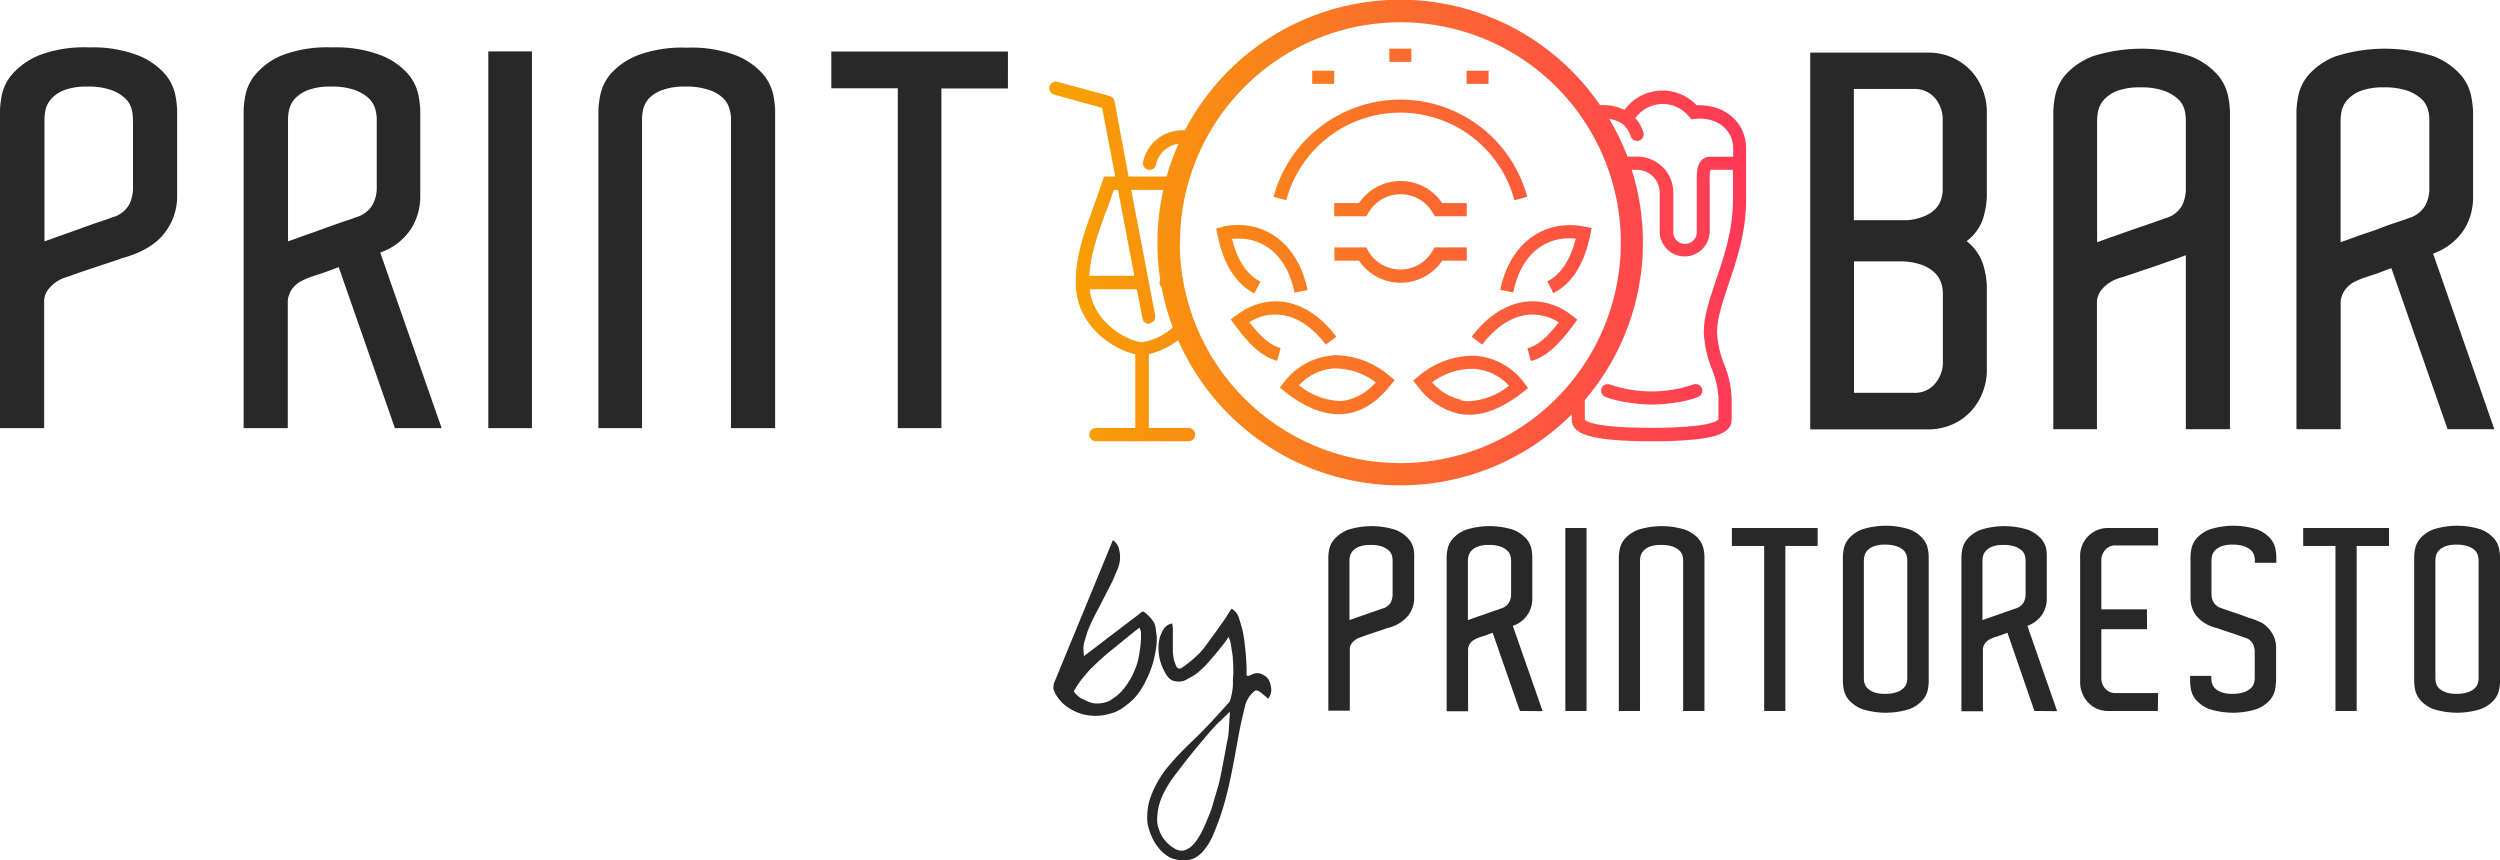
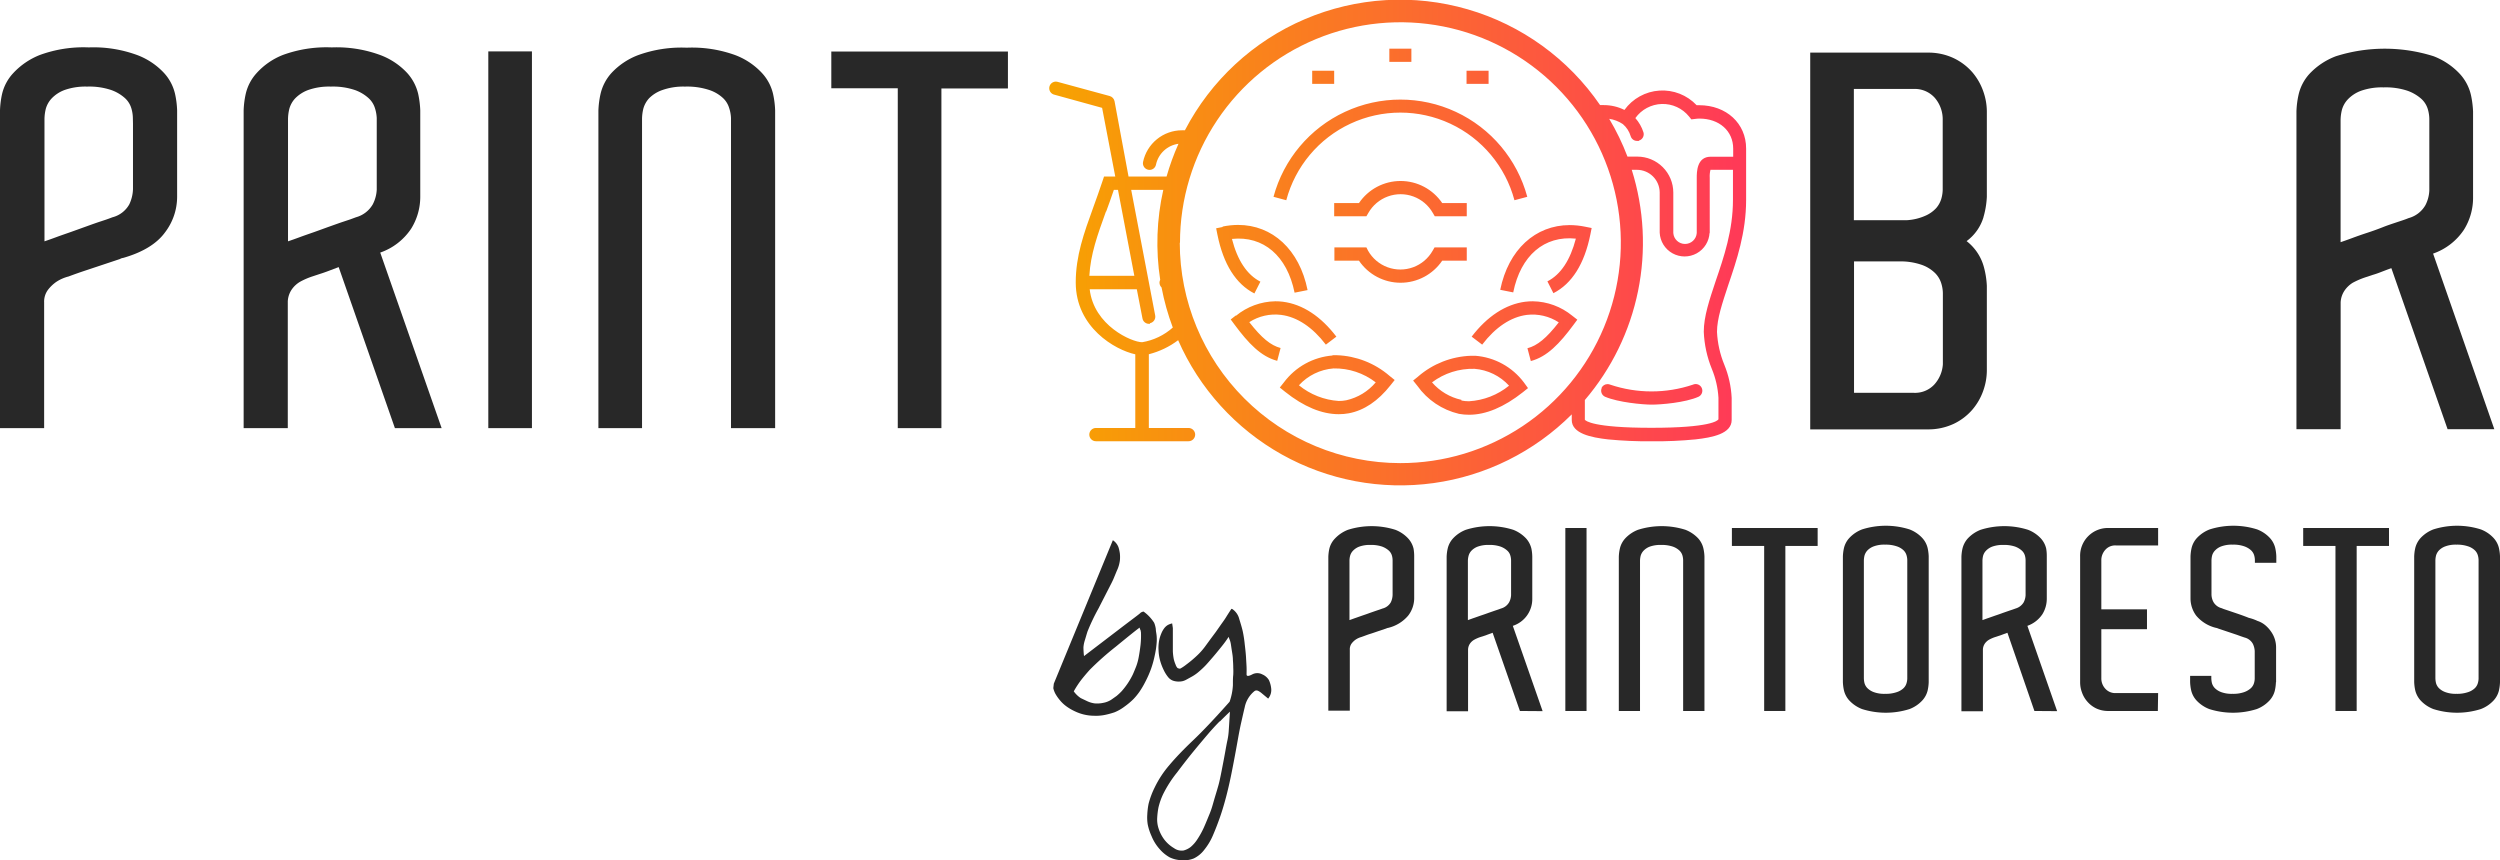
<svg xmlns="http://www.w3.org/2000/svg" id="Calque_1" data-name="Calque 1" width="444.6" height="152.99" viewBox="0 0 444.6 152.99">
  <defs>
    <style>.cls-1{fill:none;}.cls-2{fill:#282828;}.cls-3{clip-path:url(#clip-path);}.cls-4{fill:url(#Dégradé_sans_nom_2);}</style>
    <clipPath id="clip-path">
      <path class="cls-1" d="M284.85,69a1.18,1.18,0,0,0,.6,1.56c2.35,1,6.69,1.4,8.3,1.4s5.95-.35,8.31-1.4a1.18,1.18,0,0,0-1-2.15,23.08,23.08,0,0,1-14.69,0,1.23,1.23,0,0,0-.49-.1,1.18,1.18,0,0,0-1.07.69M231,68.52a9.31,9.31,0,0,1,6.15-3A11.92,11.92,0,0,1,244.66,68a9.6,9.6,0,0,1-5.22,3.18,6.72,6.72,0,0,1-1.35.13A12.49,12.49,0,0,1,231,68.52m6-5.3A12,12,0,0,0,228.33,68l-.73.92.92.74c3.35,2.68,6.56,4,9.57,4a9.58,9.58,0,0,0,1.78-.16c2.71-.51,5.2-2.17,7.43-5l.73-.92-.92-.74a15.16,15.16,0,0,0-9.38-3.67l-.77,0m22.94,7.94A9.66,9.66,0,0,1,254.67,68a12,12,0,0,1,7.55-2.41,9.31,9.31,0,0,1,6.15,3,12.46,12.46,0,0,1-7.12,2.77,6.72,6.72,0,0,1-1.35-.13m-7.67-4.29-.92.74.74.92a12.65,12.65,0,0,0,7.42,5,9.69,9.69,0,0,0,1.79.16c3,0,6.21-1.35,9.56-4l.92-.74L271,68a11.94,11.94,0,0,0-8.63-4.73l-.77,0a15.14,15.14,0,0,0-9.38,3.67M219.77,56.11l-.9.7.68.92c2.46,3.32,4.69,5.68,7.59,6.44l.6-2.28c-1.75-.46-3.36-1.77-5.57-4.6A8.54,8.54,0,0,1,227.84,56c2.84.36,5.59,2.19,7.95,5.29l1.87-1.42c-2.75-3.61-6-5.76-9.51-6.21a10.14,10.14,0,0,0-1.34-.08,11.32,11.32,0,0,0-7,2.57m51.43-2.49c-3.48.45-6.77,2.6-9.52,6.21l1.87,1.42c2.36-3.1,5.11-4.93,7.95-5.29a8.54,8.54,0,0,1,5.67,1.33c-2.2,2.83-3.82,4.14-5.57,4.6l.6,2.28c2.9-.76,5.13-3.12,7.59-6.44l.68-.92-.9-.7a11.32,11.32,0,0,0-7-2.57,9.89,9.89,0,0,0-1.33.08M255.12,44l-.34.59a6.6,6.6,0,0,1-11.48,0L243,44h-5.69v2.36h4.37a8.94,8.94,0,0,0,14.8,0h4.37V44Zm-37.69-3.63-1.15.23.23,1.15c1.06,5.24,3.27,8.75,6.57,10.44l1.07-2.1c-2.38-1.22-4.08-3.77-5.06-7.6,5.59-.59,9.81,3,11.14,9.56l2.31-.46C231.09,44.38,226.28,40,220.18,40a13.9,13.9,0,0,0-2.75.29M266.8,51.54l2.31.46c1.33-6.57,5.54-10.15,11.14-9.56-1,3.83-2.68,6.38-5.06,7.6l1.07,2.1c3.3-1.69,5.51-5.2,6.57-10.44l.23-1.15-1.15-.23a13.9,13.9,0,0,0-2.75-.29c-6.1,0-10.9,4.35-12.36,11.51M241.64,36.11h-4.37v2.35H243l.34-.58a6.6,6.6,0,0,1,11.48,0l.34.58h5.69V36.11h-4.37a8.94,8.94,0,0,0-14.8,0M226.48,35l2.27.61a21,21,0,0,1,40.58,0l2.28-.61a23.37,23.37,0,0,0-45.13,0m6.88-20.09h3.91V12.58h-3.91Zm27.45,0h3.92V12.58h-3.92ZM247.08,11H251V8.65h-3.92ZM196.72,37.62c.45-1.22.91-2.5,1.37-3.86h.73l2.91,15.29h-8c.21-3.82,1.43-7.23,2.95-11.43m7.82,19.86a1.18,1.18,0,0,0,.94-1.38l-4.27-22.34h5.71a42.88,42.88,0,0,0-.55,16,1.07,1.07,0,0,0-.13.51,1.21,1.21,0,0,0,.37.85,43.66,43.66,0,0,0,2,7.13,10.83,10.83,0,0,1-5.45,2.61c-1.82,0-8.59-2.94-9.33-9.42h8.38l1,5.15a1.17,1.17,0,0,0,1.15,1l.22,0m99.52-16.06V31.63a4.57,4.57,0,0,1,.13-1.43h4v5.35c0,5.43-1.62,10.19-3.06,14.39C304,53.34,303,56.28,303,59a19.58,19.58,0,0,0,1.43,6.6,15.87,15.87,0,0,1,1.18,5.14l0,3.83c-.15.25-1.44,1.51-11.92,1.51s-11.7-1.26-11.84-1.43V71.14a43.1,43.1,0,0,0,8.34-40.94h.92a4.05,4.05,0,0,1,4.05,4v7.18a4.44,4.44,0,0,0,8.87,0M291.48,25a1.18,1.18,0,0,0,.79-1.47A7,7,0,0,0,290.83,21a6,6,0,0,1,9.55-.28l.41.51.66-.08a4.93,4.93,0,0,1,.78-.06c3.53,0,6,2.2,6,5.34v1.44h-4c-2.48,0-2.48,2.75-2.48,3.78v9.79a2.09,2.09,0,0,1-4.17,0V34.24a6.4,6.4,0,0,0-6.4-6.39h-1.75a42.5,42.5,0,0,0-3.25-6.72,5.93,5.93,0,0,1,2.43.94h0A4.49,4.49,0,0,1,290,24.22a1.17,1.17,0,0,0,1.12.84,1.33,1.33,0,0,0,.34,0M209.85,43.17A39.2,39.2,0,1,1,249,82.36a39.23,39.23,0,0,1-39.19-39.19m.94-20-.55,0a7.09,7.09,0,0,0-6.92,5.63,1.18,1.18,0,0,0,.92,1.39,1.16,1.16,0,0,0,1.38-.91,4.73,4.73,0,0,1,4-3.71,43.58,43.58,0,0,0-2.12,5.83h-6.76L198.21,18a1.21,1.21,0,0,0-.85-.92l-9.19-2.5a1.18,1.18,0,1,0-.62,2.27L196,19.18l2.34,12.22h-2l-.27.81c-.55,1.65-1.1,3.17-1.62,4.61-1.69,4.66-3.14,8.68-3.14,13.41,0,8,7,12,10.59,12.78v13.1H194.9a1.18,1.18,0,0,0,0,2.36h16.47a1.18,1.18,0,1,0,0-2.36h-7.06V63a14.68,14.68,0,0,0,5.21-2.5,43.13,43.13,0,0,0,70,13.19v1c0,2.41,3.43,3.11,6.43,3.45a72.84,72.84,0,0,0,7.78.34.22.22,0,0,1,.08,0,72.48,72.48,0,0,0,7.73-.34c3-.34,6.42-1,6.42-3.45V70.77a17.81,17.81,0,0,0-1.31-5.91,17.64,17.64,0,0,1-1.3-5.83c0-2.36.95-5.13,2-8.33,1.49-4.38,3.18-9.33,3.18-15.15V26.41c0-4.46-3.51-7.7-8.35-7.7l-.45,0a8.35,8.35,0,0,0-12.84.84,8.25,8.25,0,0,0-3.67-.86q-.33,0-.66,0a43.13,43.13,0,0,0-73.82,4.45" />
    </clipPath>
    <linearGradient id="Dégradé_sans_nom_2" x1="-458.01" y1="616.43" x2="-457.07" y2="616.43" gradientTransform="matrix(131.28, 0, 0, -131.28, 60313.13, 80966.05)" gradientUnits="userSpaceOnUse">
      <stop offset="0" stop-color="#f7a400" />
      <stop offset="1" stop-color="#ff3a57" />
    </linearGradient>
  </defs>
  <title>printobar2</title>
  <path class="cls-2" d="M135.52,13a12.53,12.53,0,0,0-4.71-3.18,22.56,22.56,0,0,0-8.68-1.34,22.61,22.61,0,0,0-8.69,1.34A12.53,12.53,0,0,0,108.73,13a8.31,8.31,0,0,0-1.94,3.75,16,16,0,0,0-.37,2.91V76.14h7.76v-55a8.08,8.08,0,0,1,.23-1.81,4.52,4.52,0,0,1,1.06-1.89A6.22,6.22,0,0,1,117.83,16a11.2,11.2,0,0,1,4-.6,12.58,12.58,0,0,1,4.29.6,6.63,6.63,0,0,1,2.45,1.43,4,4,0,0,1,1.11,1.8A6.43,6.43,0,0,1,130,21V76.14h7.85V19.61a16,16,0,0,0-.37-2.91A8.21,8.21,0,0,0,135.52,13M86.84,76.14H94.6v-67H86.84Zm61-67v6.56h11.82V76.14h7.76V15.73h11.83V9.17H147.81ZM73.12,40.67A10.75,10.75,0,0,0,74.74,35V19.61a17,17,0,0,0-.37-2.91A8.41,8.41,0,0,0,72.43,13a12.49,12.49,0,0,0-4.72-3.18A22.52,22.52,0,0,0,59,8.43a22.56,22.56,0,0,0-8.68,1.34A12.37,12.37,0,0,0,45.64,13,8.21,8.21,0,0,0,43.7,16.7a16,16,0,0,0-.37,2.91V76.14h7.85V53.6a4.08,4.08,0,0,1,.74-2.17,4.67,4.67,0,0,1,1.48-1.34,12.93,12.93,0,0,1,2.12-.92l1.39-.46q.65-.2,1.47-.51l1.85-.7,10,28.64h8.31L67.62,44.92a10.89,10.89,0,0,0,5.5-4.25M67,21.55V33.74a6.34,6.34,0,0,1-.7,2.59,4.94,4.94,0,0,1-3,2.31l-1,.37-1.11.37c-.73.24-1.56.54-2.49.87s-1.84.67-2.77,1-1.8.62-2.63.93-1.53.55-2.08.74V21.18a8.08,8.08,0,0,1,.23-1.81,4.42,4.42,0,0,1,1.06-1.89A6.22,6.22,0,0,1,54.83,16a11.13,11.13,0,0,1,4-.6,12.26,12.26,0,0,1,4.25.6,7.21,7.21,0,0,1,2.44,1.43,4,4,0,0,1,1.16,1.8A6.82,6.82,0,0,1,67,21ZM29.19,13a12.53,12.53,0,0,0-4.71-3.18A22.56,22.56,0,0,0,15.8,8.43,22.61,22.61,0,0,0,7.11,9.77,12.88,12.88,0,0,0,2.36,13a8.15,8.15,0,0,0-2,3.75A16,16,0,0,0,0,19.61V76.14H7.85V53.79a3.52,3.52,0,0,1,.7-2.27,6.59,6.59,0,0,1,1.52-1.43,7.19,7.19,0,0,1,2.12-.92q1.49-.56,3.15-1.11l3-1,3-1a1.36,1.36,0,0,1,.55-.19c3.52-1,6-2.55,7.44-4.52A10.45,10.45,0,0,0,31.5,35V19.61a16,16,0,0,0-.37-2.91A8.21,8.21,0,0,0,29.19,13M23.65,22V33.65A6.82,6.82,0,0,1,23,36.33,4.78,4.78,0,0,1,20,38.64c-.3.12-.64.24-1,.37l-1.11.37c-.74.24-1.57.54-2.49.87s-1.85.67-2.78,1-1.8.62-2.63.93-1.52.55-2.08.74V21.18a8.08,8.08,0,0,1,.23-1.81,4.44,4.44,0,0,1,1.07-1.89A6.1,6.1,0,0,1,11.5,16a11.2,11.2,0,0,1,4-.6,12.26,12.26,0,0,1,4.25.6,7.27,7.27,0,0,1,2.45,1.43,4,4,0,0,1,1.15,1.8,6.43,6.43,0,0,1,.28,1.8Z" />
  <path class="cls-2" d="M352.74,38.64a8.21,8.21,0,0,1-3,4.24,8.7,8.7,0,0,1,3,4.35,15.4,15.4,0,0,1,.6,3.6V65.89a10.86,10.86,0,0,1-.64,3.6,10.54,10.54,0,0,1-1.94,3.37,10.1,10.1,0,0,1-3.28,2.5,10.64,10.64,0,0,1-4.67,1H321.93v-67h20.88a10.5,10.5,0,0,1,4.67,1,10.21,10.21,0,0,1,3.28,2.49,10.58,10.58,0,0,1,1.94,3.38,10.86,10.86,0,0,1,.64,3.6V35a15.46,15.46,0,0,1-.6,3.61m-23.05.55h9.42a9.45,9.45,0,0,0,3.29-.79A5.7,5.7,0,0,0,344.34,37a4.48,4.48,0,0,0,.92-1.71,6.24,6.24,0,0,0,.23-1.52V21.36a5.86,5.86,0,0,0-1.38-3.93,4.76,4.76,0,0,0-3.79-1.61H329.69ZM344,68.38a5.94,5.94,0,0,0,1.52-3.6V52.12a6.18,6.18,0,0,0-.28-1.71,4.45,4.45,0,0,0-1.1-1.84,6.41,6.41,0,0,0-2.41-1.48,11.52,11.52,0,0,0-4.06-.6h-7.95V69.86h10.63A4.68,4.68,0,0,0,344,68.38" />
-   <path class="cls-2" d="M396.58,76.33h-7.85V45.38c-.13.06-.79.31-2,.74l-3.93,1.38-5.54,1.85a7,7,0,0,0-2.12.93,6.23,6.23,0,0,0-1.53,1.43,3.54,3.54,0,0,0-.69,2.26V76.33h-7.76V19.79a16,16,0,0,1,.37-2.91,8.18,8.18,0,0,1,1.94-3.74A12.46,12.46,0,0,1,372.19,10a28.82,28.82,0,0,1,17.37,0,12.54,12.54,0,0,1,4.71,3.19,8.28,8.28,0,0,1,1.94,3.74,17,17,0,0,1,.37,2.91ZM375.7,42.1c1.29-.46,2.6-.93,3.93-1.39l3.6-1.24c1.07-.37,1.68-.59,1.8-.65a4.74,4.74,0,0,0,3.05-2.31,6.78,6.78,0,0,0,.65-2.68V21.18a6.83,6.83,0,0,0-.28-1.81,4.09,4.09,0,0,0-1.16-1.8,7.38,7.38,0,0,0-2.44-1.43,12.26,12.26,0,0,0-4.25-.6,11.13,11.13,0,0,0-4,.6,6.22,6.22,0,0,0-2.36,1.52,4.39,4.39,0,0,0-1.06,1.9,8,8,0,0,0-.23,1.8V43.07l2.77-1" />
  <path class="cls-2" d="M435.28,76.33l-10-28.64c-.69.24-1.3.48-1.85.69a15.57,15.57,0,0,1-1.48.51l-1.39.46a14.29,14.29,0,0,0-2.12.92A4.78,4.78,0,0,0,417,51.61a4.08,4.08,0,0,0-.74,2.17V76.33H408.4V19.79a16,16,0,0,1,.37-2.91,8.18,8.18,0,0,1,1.94-3.74A12.46,12.46,0,0,1,415.42,10a28.82,28.82,0,0,1,17.37,0,12.54,12.54,0,0,1,4.71,3.19,8.28,8.28,0,0,1,1.94,3.74,17,17,0,0,1,.37,2.91V35.22a10.69,10.69,0,0,1-1.62,5.63,10.85,10.85,0,0,1-5.49,4.25l10.89,31.23Zm-16.95-34c.83-.31,1.71-.62,2.63-.92s1.85-.63,2.78-1,1.75-.63,2.49-.88l1.11-.37c.37-.12.7-.25,1-.37a4.93,4.93,0,0,0,3-2.31,6.27,6.27,0,0,0,.69-2.59V21.17a6.43,6.43,0,0,0-.28-1.8,4.06,4.06,0,0,0-1.15-1.8,7.54,7.54,0,0,0-2.45-1.43,12.26,12.26,0,0,0-4.25-.6,11.2,11.2,0,0,0-4,.6,6.17,6.17,0,0,0-2.35,1.52,4.42,4.42,0,0,0-1.07,1.9,8,8,0,0,0-.23,1.8V43.07c.56-.19,1.25-.43,2.08-.74" />
  <path class="cls-2" d="M251.5,106.2v.27a5.11,5.11,0,0,1-1.06,3,6.68,6.68,0,0,1-3.61,2.2.69.69,0,0,0-.27.09l-1.46.49c-.52.18-1,.35-1.46.49s-1,.36-1.52.54a3.53,3.53,0,0,0-1,.45,3.24,3.24,0,0,0-.74.7,1.74,1.74,0,0,0-.33,1.1v10.86h-3.82V99a7.88,7.88,0,0,1,.18-1.41,3.92,3.92,0,0,1,1-1.82,6.3,6.3,0,0,1,2.31-1.55,14,14,0,0,1,8.43,0,6.12,6.12,0,0,1,2.29,1.55,4.06,4.06,0,0,1,.95,1.82A7.88,7.88,0,0,1,251.5,99v7.23ZM241,109.92l1.28-.45c.44-.15.89-.3,1.34-.47l1.21-.42.54-.18.5-.18a2.36,2.36,0,0,0,1.48-1.12,3.31,3.31,0,0,0,.31-1.31V99.65a3.18,3.18,0,0,0-.13-.88,1.94,1.94,0,0,0-.56-.87,3.82,3.82,0,0,0-1.19-.7,6.08,6.08,0,0,0-2.07-.29,5.49,5.49,0,0,0-1.95.29,3,3,0,0,0-1.14.74,2.1,2.1,0,0,0-.52.92,3.51,3.51,0,0,0-.11.87v10.55l1-.36" />
  <path class="cls-2" d="M270.3,126.44l-4.85-13.91-.9.33a6.16,6.16,0,0,1-.71.25l-.68.22a6.3,6.3,0,0,0-1,.45,2.32,2.32,0,0,0-.72.65,2,2,0,0,0-.36,1.06v11h-3.81V99a7.88,7.88,0,0,1,.18-1.41,4,4,0,0,1,.94-1.82,6.12,6.12,0,0,1,2.29-1.55,14,14,0,0,1,8.44,0,6.21,6.21,0,0,1,2.29,1.55,4.14,4.14,0,0,1,.94,1.82A7.88,7.88,0,0,1,272.5,99v7.5a5,5,0,0,1-3.46,4.8l5.3,15.17Zm-8.24-16.52,1.28-.45c.45-.15.9-.3,1.35-.47l1.21-.42.54-.18.49-.18a2.4,2.4,0,0,0,1.46-1.12,3,3,0,0,0,.34-1.26V99.65a3.21,3.21,0,0,0-.14-.88,1.86,1.86,0,0,0-.56-.87,3.6,3.6,0,0,0-1.19-.7,6,6,0,0,0-2.06-.29,5.49,5.49,0,0,0-1.95.29,3,3,0,0,0-1.15.74,2.08,2.08,0,0,0-.51.92,3.55,3.55,0,0,0-.12.87v10.55l1-.36" />
  <rect class="cls-2" x="278.38" y="93.9" width="3.77" height="32.54" />
  <path class="cls-2" d="M303.15,126.44h-3.82V99.65a3.18,3.18,0,0,0-.13-.88,2,2,0,0,0-.54-.87,3.4,3.4,0,0,0-1.19-.7,6.24,6.24,0,0,0-2.09-.29,5.57,5.57,0,0,0-1.95.29,3,3,0,0,0-1.14.74,2.21,2.21,0,0,0-.52.92,4.06,4.06,0,0,0-.11.87v26.71h-3.77V99a7.88,7.88,0,0,1,.18-1.41,4,4,0,0,1,.94-1.82,6.12,6.12,0,0,1,2.29-1.55,14,14,0,0,1,8.44,0A6.21,6.21,0,0,1,302,95.74a4,4,0,0,1,.94,1.82,7.88,7.88,0,0,1,.18,1.41v27.47Z" />
  <polygon class="cls-2" points="323.25 97.09 317.51 97.09 317.51 126.44 313.74 126.44 313.74 97.09 308 97.09 308 93.9 311.18 93.9 323.25 93.9 323.25 97.09" />
  <path class="cls-2" d="M343,120.87v.45a7.74,7.74,0,0,1-.18,1.44,4,4,0,0,1-.94,1.79,6,6,0,0,1-2.29,1.55,14,14,0,0,1-8.44,0,6.09,6.09,0,0,1-2.29-1.55,4,4,0,0,1-.94-1.81,8.08,8.08,0,0,1-.18-1.42V98.93a8.08,8.08,0,0,1,.18-1.42,4,4,0,0,1,.94-1.81,6.09,6.09,0,0,1,2.29-1.55,14,14,0,0,1,8.44,0,6,6,0,0,1,2.29,1.55,4,4,0,0,1,.94,1.81,8.08,8.08,0,0,1,.18,1.42v21.94Zm-3.81-.67h0V100.09h0V99.6a3.15,3.15,0,0,0-.14-.87,2,2,0,0,0-.54-.88,3.17,3.17,0,0,0-1.19-.69,6,6,0,0,0-2.08-.3,5.35,5.35,0,0,0-2,.3,3,3,0,0,0-1.14.73,2.24,2.24,0,0,0-.52.93,4,4,0,0,0-.11.87V120.6a4.15,4.15,0,0,0,.11.88,2.09,2.09,0,0,0,.52.9,3.14,3.14,0,0,0,1.14.71,5.35,5.35,0,0,0,2,.3,6,6,0,0,0,2.08-.3,3.17,3.17,0,0,0,1.19-.69,2,2,0,0,0,.54-.88,3.06,3.06,0,0,0,.14-.83Z" />
  <path class="cls-2" d="M361.8,126.44,357,112.53l-.9.33a7,7,0,0,1-.72.25l-.67.22a6.4,6.4,0,0,0-1,.45,2.4,2.4,0,0,0-.71.65,2,2,0,0,0-.36,1.06v11h-3.82V99a7.88,7.88,0,0,1,.18-1.41,4.14,4.14,0,0,1,.94-1.82,6.21,6.21,0,0,1,2.29-1.55,14,14,0,0,1,8.44,0,6.12,6.12,0,0,1,2.29,1.55,4,4,0,0,1,.94,1.82A7.88,7.88,0,0,1,364,99v7.5a5.22,5.22,0,0,1-.78,2.73,5.35,5.35,0,0,1-2.67,2.07l5.29,15.17Zm-8.23-16.52,1.28-.45c.45-.15.89-.3,1.34-.47l1.21-.42.54-.18.5-.18a2.46,2.46,0,0,0,1.46-1.12,3.1,3.1,0,0,0,.33-1.26V99.65a3.18,3.18,0,0,0-.13-.88,1.94,1.94,0,0,0-.56-.87,3.7,3.7,0,0,0-1.19-.7,6.08,6.08,0,0,0-2.07-.29,5.49,5.49,0,0,0-1.95.29,3,3,0,0,0-1.14.74,2.1,2.1,0,0,0-.52.92,4.06,4.06,0,0,0-.11.87v10.55l1-.36" />
  <path class="cls-2" d="M383.75,126.44H375a5,5,0,0,1-2.24-.47,4.91,4.91,0,0,1-1.57-1.22,4.85,4.85,0,0,1-.94-1.63,5.08,5.08,0,0,1-.32-1.75V99A4.94,4.94,0,0,1,375,93.9h8.8V97h-7.54a2.33,2.33,0,0,0-1.86.79,2.74,2.74,0,0,0-.7,1.9v8.67h8.12v3.54h-8.12v8.71a2.68,2.68,0,0,0,.7,1.86,2.37,2.37,0,0,0,1.86.79h7.54Z" />
  <path class="cls-2" d="M404.75,121.32a7.74,7.74,0,0,1-.18,1.44,4,4,0,0,1-.94,1.79,6,6,0,0,1-2.29,1.55,14,14,0,0,1-8.44,0,6.09,6.09,0,0,1-2.29-1.55,4,4,0,0,1-.94-1.82,7.88,7.88,0,0,1-.18-1.41V120.2h3.77v.4a4.15,4.15,0,0,0,.11.88,2.09,2.09,0,0,0,.52.9,3.14,3.14,0,0,0,1.14.71,5.35,5.35,0,0,0,2,.3,5.79,5.79,0,0,0,2.06-.3,3.52,3.52,0,0,0,1.19-.69,2,2,0,0,0,.56-.88,3.06,3.06,0,0,0,.14-.83V115.8a3.41,3.41,0,0,0-.32-1.28,2.29,2.29,0,0,0-1.48-1.14l-.67-.23-.72-.26-3.37-1.13a.69.69,0,0,0-.27-.09,6.58,6.58,0,0,1-3.59-2.2,5.16,5.16,0,0,1-1-3V98.93a8.08,8.08,0,0,1,.18-1.42,4,4,0,0,1,.94-1.81,6.09,6.09,0,0,1,2.29-1.55,14,14,0,0,1,8.44,0,6,6,0,0,1,2.29,1.55,4,4,0,0,1,.94,1.81,8.08,8.08,0,0,1,.18,1.42v1.16h-3.81V99.6a3.15,3.15,0,0,0-.14-.87,2,2,0,0,0-.56-.88,3.52,3.52,0,0,0-1.19-.69,5.79,5.79,0,0,0-2.06-.3,5.35,5.35,0,0,0-2,.3,2.93,2.93,0,0,0-1.14.74,2.12,2.12,0,0,0-.52.91,4.15,4.15,0,0,0-.11.88v6.06a3,3,0,0,0,.34,1.3,2.38,2.38,0,0,0,1.5,1.12,3.49,3.49,0,0,0,.45.18l.54.18,1.86.63q1.05.36,1.95.72a7.52,7.52,0,0,1,1.53.54,4.2,4.2,0,0,1,1.41.78,5.72,5.72,0,0,1,1.06,1.19,4.85,4.85,0,0,1,.85,2.78v6.15Z" />
  <polygon class="cls-2" points="424.86 97.09 419.11 97.09 419.11 126.44 415.34 126.44 415.34 97.09 409.6 97.09 409.6 93.9 412.78 93.9 424.86 93.9 424.86 97.09" />
-   <path class="cls-2" d="M444.6,120.87v.45a7.74,7.74,0,0,1-.18,1.44,4,4,0,0,1-.94,1.79,6,6,0,0,1-2.29,1.55,14,14,0,0,1-8.44,0,6.09,6.09,0,0,1-2.29-1.55,4.11,4.11,0,0,1-.94-1.81,8.08,8.08,0,0,1-.18-1.42V98.93a8.08,8.08,0,0,1,.18-1.42,4.11,4.11,0,0,1,.94-1.81,6.09,6.09,0,0,1,2.29-1.55,14,14,0,0,1,8.44,0,6,6,0,0,1,2.29,1.55,4,4,0,0,1,.94,1.81,8.08,8.08,0,0,1,.18,1.42v21.94Zm-3.81-.67h0V100.09h0V99.6a3.15,3.15,0,0,0-.14-.87,2,2,0,0,0-.54-.88,3.17,3.17,0,0,0-1.19-.69,6,6,0,0,0-2.08-.3,5.25,5.25,0,0,0-1.95.3,3,3,0,0,0-1.15.73,2.24,2.24,0,0,0-.52.93,4,4,0,0,0-.11.87V120.6a4.15,4.15,0,0,0,.11.88,2.09,2.09,0,0,0,.52.9,3.1,3.1,0,0,0,1.15.71,5.25,5.25,0,0,0,1.95.3,6,6,0,0,0,2.08-.3,3.17,3.17,0,0,0,1.19-.69,2,2,0,0,0,.54-.88,3.06,3.06,0,0,0,.14-.83Z" />
+   <path class="cls-2" d="M444.6,120.87v.45a7.74,7.74,0,0,1-.18,1.44,4,4,0,0,1-.94,1.79,6,6,0,0,1-2.29,1.55,14,14,0,0,1-8.44,0,6.09,6.09,0,0,1-2.29-1.55,4.11,4.11,0,0,1-.94-1.81,8.08,8.08,0,0,1-.18-1.42V98.93a8.08,8.08,0,0,1,.18-1.42,4.11,4.11,0,0,1,.94-1.81,6.09,6.09,0,0,1,2.29-1.55,14,14,0,0,1,8.44,0,6,6,0,0,1,2.29,1.55,4,4,0,0,1,.94,1.81,8.08,8.08,0,0,1,.18,1.42v21.94Zm-3.81-.67h0V100.09V99.6a3.15,3.15,0,0,0-.14-.87,2,2,0,0,0-.54-.88,3.17,3.17,0,0,0-1.19-.69,6,6,0,0,0-2.08-.3,5.25,5.25,0,0,0-1.95.3,3,3,0,0,0-1.15.73,2.24,2.24,0,0,0-.52.93,4,4,0,0,0-.11.87V120.6a4.15,4.15,0,0,0,.11.88,2.09,2.09,0,0,0,.52.9,3.1,3.1,0,0,0,1.15.71,5.25,5.25,0,0,0,1.95.3,6,6,0,0,0,2.08-.3,3.17,3.17,0,0,0,1.19-.69,2,2,0,0,0,.54-.88,3.06,3.06,0,0,0,.14-.83Z" />
  <path class="cls-2" d="M197.91,96.07a2.61,2.61,0,0,1,1,1.25,6.4,6.4,0,0,1,.25,1.14,6.18,6.18,0,0,1,0,1.22,6,6,0,0,1-.54,1.82L198,103c-.1.22-.27.59-.53,1.08l-2.12,4.14a35.94,35.94,0,0,0-1.95,4.09c-.15.46-.3,1-.46,1.52a5.7,5.7,0,0,0-.26,1.26,13.45,13.45,0,0,0,.1,1.59l6-4.58c2.61-2,4-3,4.05-3.12a1.28,1.28,0,0,1,.54-.22,7.19,7.19,0,0,1,1.89,2,4.56,4.56,0,0,1,.29,1.11c0,.35.1.73.14,1.14a7.25,7.25,0,0,1,0,1.41,14.54,14.54,0,0,1-.3,2,18.38,18.38,0,0,1-.65,2.42,18.57,18.57,0,0,1-1.06,2.42,15.16,15.16,0,0,1-1.07,1.81,11.54,11.54,0,0,1-1,1.22,12.77,12.77,0,0,1-1.64,1.38,7.81,7.81,0,0,1-1.75,1,14.51,14.51,0,0,1-1.67.46,8,8,0,0,1-2,.16,8,8,0,0,1-3.41-.8,8.7,8.7,0,0,1-1.5-.88,6.19,6.19,0,0,1-1.17-1.11,7.44,7.44,0,0,1-.78-1.12,4.11,4.11,0,0,1-.37-1l.09-.8Zm4.7,15.59q-.56.38-4.21,3.37a50.49,50.49,0,0,0-4.61,4.1c-.65.73-1.16,1.34-1.53,1.82a16.37,16.37,0,0,0-1.3,2,4.73,4.73,0,0,0,1.24,1.2l1.13.54a4.52,4.52,0,0,0,1.34.4,5,5,0,0,0,1.5-.09,4,4,0,0,0,1.39-.52c.36-.24.68-.48,1-.7a11.13,11.13,0,0,0,.91-.85,13.06,13.06,0,0,0,2-3c.2-.45.39-.92.59-1.42a9.8,9.8,0,0,0,.46-1.71c.12-.64.22-1.33.31-2.07a15.21,15.21,0,0,0,.08-2.24l-.06-.37a2.35,2.35,0,0,1-.19-.53" />
  <path class="cls-2" d="M219.12,108.29a3,3,0,0,1,1.27,1.8c.28.89.49,1.61.62,2.18a21.42,21.42,0,0,1,.36,2.35c.12,1,.2,1.79.23,2.38s.07,1.13.09,1.65,0,.95,0,1.29.32.36,1,0a1.91,1.91,0,0,1,1.81,0,2.52,2.52,0,0,1,1.16,1,4.75,4.75,0,0,1,.41,1.5,2.38,2.38,0,0,1-.54,1.8l-1.07-.89A4,4,0,0,0,224,123l-.25-.14a.89.89,0,0,0-.28-.07.59.59,0,0,0-.39.13,4.95,4.95,0,0,0-1.72,2.86c-.2.82-.39,1.68-.59,2.56s-.39,1.83-.57,2.84-.38,2.13-.61,3.35-.46,2.43-.71,3.63-.53,2.42-.86,3.67-.68,2.42-1.07,3.53-.79,2.15-1.21,3.12a10.75,10.75,0,0,1-1.56,2.63,5.11,5.11,0,0,1-1.87,1.55,4.67,4.67,0,0,1-2.18.32,5.32,5.32,0,0,1-2.1-.5,6.61,6.61,0,0,1-1.76-1.43,7.93,7.93,0,0,1-1.48-2.36,9.52,9.52,0,0,1-.68-2.08,7.6,7.6,0,0,1-.08-1.7,13.27,13.27,0,0,1,.23-1.95,14.75,14.75,0,0,1,1.1-2.94,18.14,18.14,0,0,1,2.58-3.93q1.68-2,4.24-4.43t6.49-6.86a10.57,10.57,0,0,0,.59-2.93c0-.74,0-1.35.06-1.82a12.12,12.12,0,0,0,0-1.33q0-.61-.06-1.35c0-.48-.08-1-.16-1.48s-.14-.92-.19-1.25a4.2,4.2,0,0,0-.17-.73c-.07-.17-.15-.39-.24-.65a19.71,19.71,0,0,1-1.3,1.78c-.58.72-1.1,1.36-1.57,1.9s-.86,1-1.19,1.35-.72.72-1.15,1.09a7.33,7.33,0,0,1-1.26.91l-1,.55a2.75,2.75,0,0,1-.73.3,3.18,3.18,0,0,1-.75.07,3,3,0,0,1-.94-.16,2,2,0,0,1-.9-.67,6,6,0,0,1-.75-1.21,9.54,9.54,0,0,1-.62-1.6,8.12,8.12,0,0,1-.3-1.88,7.07,7.07,0,0,1,.08-1.67,6.24,6.24,0,0,1,.39-1.32,4.1,4.1,0,0,1,.56-1,2.26,2.26,0,0,1,.62-.55,2.8,2.8,0,0,1,.77-.28l.12.83c0,.37,0,.7,0,1V114c0,.61,0,1.22,0,1.82a9.76,9.76,0,0,0,.16,1.38,6,6,0,0,0,.33,1,1.6,1.6,0,0,0,.34.6l.24.09a.47.47,0,0,0,.28,0,7.7,7.7,0,0,0,1.05-.71,19.56,19.56,0,0,0,1.81-1.51,11.52,11.52,0,0,0,1.52-1.69l1-1.37.91-1.22,1-1.43c.36-.49.65-.91.85-1.24s.51-.81.92-1.44m-2.08,20c-.68.69-1.42,1.49-2.21,2.42s-1.59,1.88-2.37,2.83-1.79,2.23-3,3.84a20.88,20.88,0,0,0-2.5,3.91,11.63,11.63,0,0,0-.81,2.33,13.32,13.32,0,0,0-.22,1.78,5.13,5.13,0,0,0,.26,2,6.6,6.6,0,0,0,1,1.92,6,6,0,0,0,1.72,1.52,2.31,2.31,0,0,0,1.71.42,3.51,3.51,0,0,0,1.28-.64,6.1,6.1,0,0,0,1.2-1.4,14.6,14.6,0,0,0,1.16-2.12c.35-.79.67-1.59,1-2.39s.51-1.47.66-2,.29-1,.43-1.46.3-1,.47-1.6.36-1.51.59-2.69.43-2.22.59-3.11.29-1.63.42-2.21a11.14,11.14,0,0,0,.23-1.71q.06-.85.21-3.36c-.51.48-1.11,1.06-1.78,1.74" />
  <g class="cls-3">
    <rect class="cls-4" x="186.55" width="124.03" height="86.34" />
  </g>
</svg>